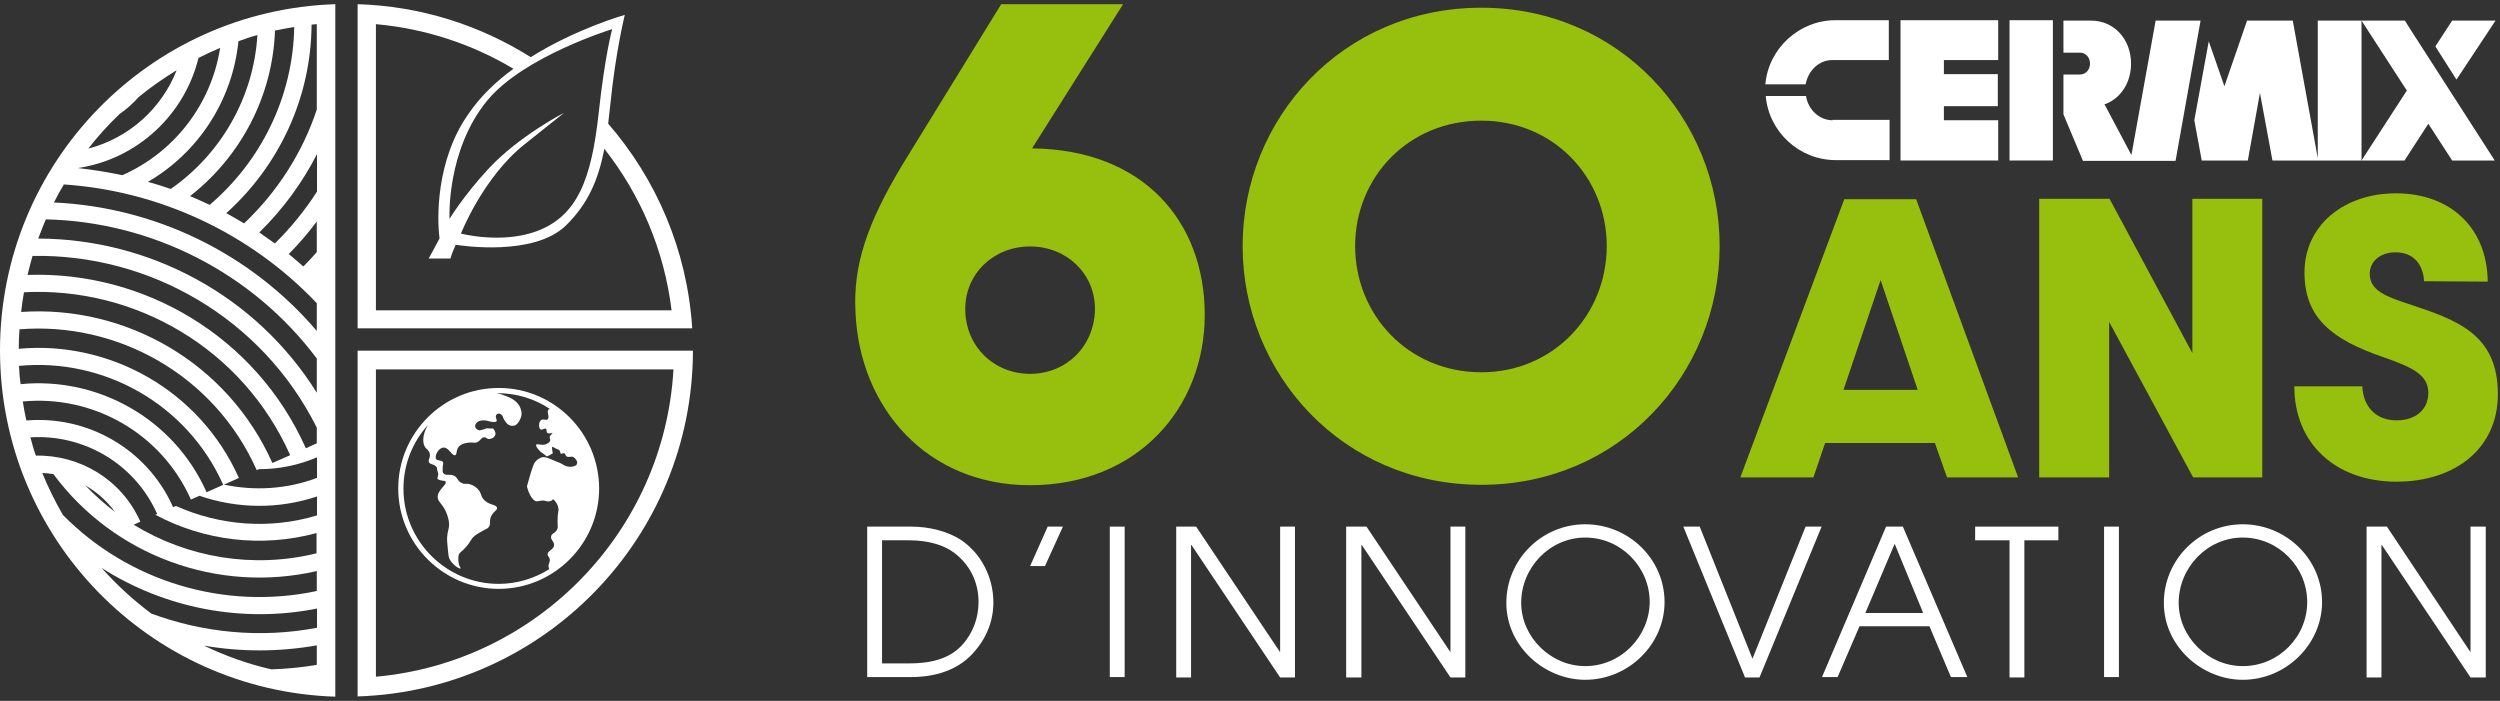
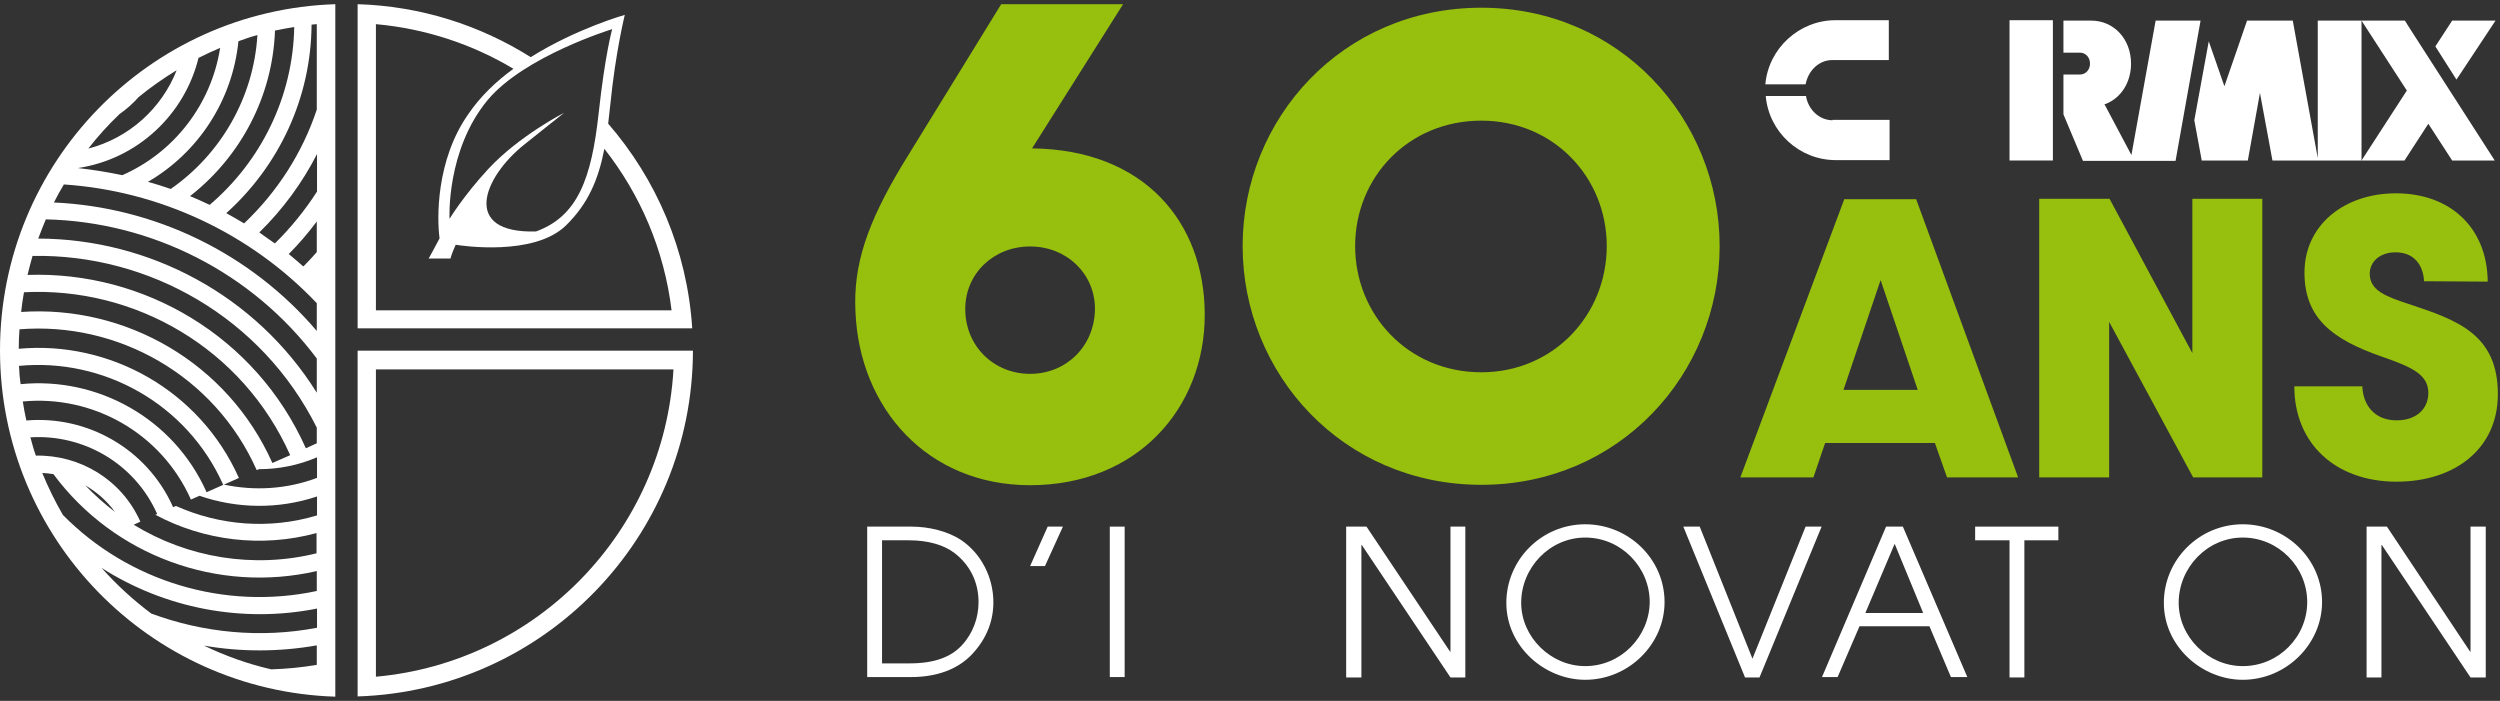
<svg xmlns="http://www.w3.org/2000/svg" width="346" height="97" viewBox="0 0 346 97" fill="none">
  <rect x="0" y="0" width="346" height="97" fill="#333333" stroke="none" />
-   <path d="M84.17 17.113C84.268 16.258 84.367 15.404 84.466 14.484C85.189 7.22 86.47 2.06 86.47 2.06C86.47 2.06 79.799 3.934 73.455 7.91C66.455 3.506 58.271 0.844 49.496 0.581V45.443H95.804C95.114 34.63 90.842 24.804 84.17 17.113ZM84.728 4.032C84.728 4.032 83.743 7.483 82.855 15.667C81.869 24.639 79.996 29.931 74.178 32.034C69.347 33.776 63.793 32.33 63.793 32.33C63.793 32.33 66.849 24.541 72.601 19.972C77.202 16.324 78.09 15.601 78.09 15.601C78.09 15.601 71.845 18.789 67.572 23.39C64.089 27.17 62.215 30.292 62.215 30.292C62.215 30.292 61.722 20.794 67.507 13.826C72.601 7.746 84.728 4.032 84.728 4.032ZM52.027 3.342C58.929 3.966 65.403 6.136 71.056 9.521C68.657 11.263 66.455 13.366 64.812 15.798C60.309 22.207 60.473 30.292 60.835 32.987C60.21 34.17 59.422 35.649 59.323 35.781H62.347C62.347 35.781 62.478 35.156 63.07 33.875C63.858 34.006 73.883 35.518 78.32 31.212C81.409 28.189 82.822 24.836 83.644 20.597C88.607 26.907 91.926 34.565 92.945 42.946H52.027V3.342Z" fill="white" />
-   <path d="M69.019 53.693C61.361 53.693 55.116 59.938 55.116 67.595C55.116 75.253 61.361 81.498 69.019 81.498C76.676 81.498 82.921 75.253 82.921 67.595C82.888 59.905 76.676 53.693 69.019 53.693ZM78.878 64.605C78.024 64.539 78.122 64.276 77.104 63.914C76.282 63.618 75.493 63.093 74.902 63.323C74.836 63.355 74.146 63.618 73.883 64.243C73.718 64.605 73.39 65.689 73.39 65.689L72.93 67.299C72.93 67.299 73.258 68.877 74.08 69.337C74.409 69.501 74.869 69.14 75.526 69.337C76.282 69.567 76.545 69.074 76.545 69.074C76.545 69.074 77.465 69.83 77.268 70.816C77.169 71.309 77.169 71.835 77.169 72.229C77.169 72.92 77.235 72.985 77.136 73.215C76.906 73.807 76.38 73.741 76.282 74.201C76.15 74.727 76.775 74.957 76.676 75.516C76.578 76.108 75.789 76.206 75.789 76.732C75.789 76.995 76.019 77.028 76.085 77.389C76.15 77.85 75.855 78.079 75.92 78.375C75.92 78.507 75.953 78.638 76.019 78.77C73.981 80.052 71.582 80.807 69.019 80.807C61.755 80.807 55.839 74.891 55.839 67.628C55.839 64.243 57.121 61.154 59.224 58.82C58.403 60.2 58.436 61.482 58.929 62.008C59.06 62.139 59.389 62.37 59.487 62.83C59.586 63.355 59.224 63.618 59.356 63.947C59.52 64.341 60.079 64.177 60.441 64.67C60.506 64.769 60.441 64.9 60.605 65.393C60.769 65.853 60.441 66.116 60.572 66.281C60.835 66.576 61.558 66.478 61.657 66.642C61.919 67.069 60.638 67.727 60.572 68.713C60.539 69.534 61.361 69.666 61.919 71.342C62.018 71.638 62.117 71.999 62.15 72.459C62.182 73.215 61.952 73.38 61.887 74.3C61.854 74.694 61.887 75.154 61.985 76.042C62.051 76.732 62.084 77.061 62.182 77.291C62.544 78.112 63.596 78.803 63.727 78.671C63.793 78.638 63.563 78.31 63.497 78.047C63.398 77.521 63.431 77.061 63.464 76.896C63.563 76.436 63.859 76.436 64.549 75.647C65.206 74.891 65.14 74.596 65.732 74.136C65.896 74.004 66.094 73.873 66.488 73.643C67.342 73.15 67.474 73.183 67.638 72.952C67.967 72.525 67.671 72.229 67.934 71.539C68.263 70.75 68.854 70.652 68.788 70.29C68.723 69.764 67.54 69.962 66.849 69.008C66.488 68.516 66.652 68.253 66.159 67.727C66.061 67.595 65.699 67.234 65.108 67.037C64.516 66.839 64.384 67.069 63.957 66.872C63.234 66.576 63.366 65.985 62.708 65.788C62.117 65.59 61.788 65.853 61.426 65.558C61.229 65.393 61.262 65.196 61.262 64.999C61.229 64.374 61.426 64.177 61.295 63.947C61.131 63.651 60.605 63.816 60.375 63.553C60.079 63.191 60.638 61.975 61.394 61.942C62.117 61.909 62.577 63.158 63.004 62.994C63.267 62.895 63.103 62.37 63.431 61.909C63.826 61.351 64.647 61.285 64.943 61.252C65.6 61.186 65.699 61.384 66.061 61.186C66.554 60.956 66.587 60.529 66.981 60.529C67.309 60.496 67.342 60.759 67.704 60.759C68.033 60.759 68.46 60.529 68.558 60.167C68.657 59.773 68.263 59.313 68.263 59.313L67.342 59.28C67.342 59.28 66.849 59.477 66.488 59.543C66.225 59.609 65.831 59.379 65.765 59.05C65.699 58.721 66.028 58.459 66.061 58.426C66.422 58.13 66.948 58.163 67.178 58.196C67.572 58.228 67.671 58.36 68.197 58.393C68.624 58.426 68.69 58.36 68.723 58.294C68.854 58.097 68.493 57.768 68.657 57.472C68.723 57.308 68.887 57.242 69.019 57.242C69.281 57.21 69.544 57.472 69.61 57.703C69.709 58.13 70.169 58.623 70.169 58.623C70.169 58.623 70.596 59.083 71.253 58.886C71.451 58.82 71.779 58.557 72.075 57.834C72.305 57.242 72.108 56.717 72.042 56.519C71.681 55.468 70.563 55.008 69.939 54.778C69.544 54.613 69.117 54.482 68.723 54.416C68.756 54.416 68.821 54.416 68.854 54.416C71.516 54.416 74.014 55.205 76.085 56.585C76.019 56.618 75.92 56.651 75.888 56.717C75.625 57.045 76.118 57.736 75.789 58.031C75.559 58.228 75.197 57.933 74.902 58.13C74.507 58.393 74.54 59.313 74.836 59.444C75.066 59.543 75.362 59.214 75.559 59.346C75.723 59.444 75.559 59.74 75.756 59.905C75.953 60.102 76.413 59.872 76.446 59.97C76.479 60.036 76.183 60.167 76.085 60.431C76.019 60.66 76.183 60.726 76.15 60.956C76.085 61.252 75.756 61.384 75.559 61.482C75 61.712 74.343 61.351 74.211 61.548C74.08 61.778 74.704 62.501 75.099 62.731C75.427 62.928 75.625 63.191 75.723 63.158C75.888 63.126 76.512 62.731 76.512 62.731C76.512 62.731 76.315 61.942 76.446 61.844C76.512 61.811 76.611 61.909 76.906 62.074C77.268 62.238 77.334 62.205 77.432 62.337C77.597 62.534 77.498 62.731 77.629 62.797C77.761 62.863 77.892 62.665 78.09 62.731C78.254 62.797 78.221 63.027 78.418 63.158C78.681 63.388 79.043 63.06 79.404 63.29C79.733 63.52 79.996 63.947 79.832 64.21C79.864 64.44 79.207 64.637 78.878 64.605Z" fill="white" />
+   <path d="M84.17 17.113C84.268 16.258 84.367 15.404 84.466 14.484C85.189 7.22 86.47 2.06 86.47 2.06C86.47 2.06 79.799 3.934 73.455 7.91C66.455 3.506 58.271 0.844 49.496 0.581V45.443H95.804C95.114 34.63 90.842 24.804 84.17 17.113ZM84.728 4.032C84.728 4.032 83.743 7.483 82.855 15.667C81.869 24.639 79.996 29.931 74.178 32.034C63.793 32.33 66.849 24.541 72.601 19.972C77.202 16.324 78.09 15.601 78.09 15.601C78.09 15.601 71.845 18.789 67.572 23.39C64.089 27.17 62.215 30.292 62.215 30.292C62.215 30.292 61.722 20.794 67.507 13.826C72.601 7.746 84.728 4.032 84.728 4.032ZM52.027 3.342C58.929 3.966 65.403 6.136 71.056 9.521C68.657 11.263 66.455 13.366 64.812 15.798C60.309 22.207 60.473 30.292 60.835 32.987C60.21 34.17 59.422 35.649 59.323 35.781H62.347C62.347 35.781 62.478 35.156 63.07 33.875C63.858 34.006 73.883 35.518 78.32 31.212C81.409 28.189 82.822 24.836 83.644 20.597C88.607 26.907 91.926 34.565 92.945 42.946H52.027V3.342Z" fill="white" />
  <path d="M49.496 48.533V96.386C75.23 95.564 95.87 74.464 95.903 48.533H49.496ZM52.027 93.658V51.129H93.208C91.926 73.577 74.31 91.653 52.027 93.658Z" fill="white" />
  <path d="M0 48.5C0 74.464 20.64 95.597 46.407 96.419V0.581C20.64 1.403 0 22.536 0 48.5ZM43.843 3.342V15.174C41.839 21.188 38.355 26.578 33.819 30.884L33.786 30.917C32.965 30.424 32.143 29.963 31.321 29.503L31.354 29.471L31.387 29.438C38.585 22.93 43.054 13.596 43.12 3.408C43.35 3.408 43.613 3.342 43.843 3.342ZM35.89 32.166C39.111 29.01 41.806 25.362 43.876 21.32V26.513C42.2 29.109 40.261 31.508 38.059 33.677H38.026C37.303 33.184 36.613 32.691 35.89 32.166ZM39.965 35.156C41.378 33.743 42.66 32.231 43.843 30.654V34.893C43.252 35.551 42.66 36.208 42.036 36.833L41.97 36.865C41.313 36.307 40.655 35.715 39.965 35.156ZM40.721 3.736C40.557 13.432 36.087 22.339 29.021 28.353C28.133 27.926 27.213 27.532 26.293 27.137L26.391 27.071C33.293 21.648 37.73 13.366 38.059 4.229C38.913 4.065 39.834 3.868 40.721 3.736ZM35.627 4.854C35.101 13.53 30.532 21.353 23.631 26.151C22.579 25.79 21.56 25.461 20.476 25.165C27.443 21.123 32.176 13.892 32.998 5.708C33.885 5.38 34.739 5.084 35.627 4.854ZM16.532 15.798C17.518 15.108 18.405 14.319 19.194 13.432C20.837 12.084 22.612 10.835 24.452 9.718C22.382 14.977 17.912 19.085 12.226 20.564C13.541 18.855 14.987 17.277 16.532 15.798ZM27.476 8.009C28.462 7.516 29.448 7.056 30.467 6.629C29.251 14.418 24.124 21.09 16.926 24.245C14.888 23.818 12.851 23.489 10.78 23.259C19.095 22.01 25.57 15.798 27.476 8.009ZM3.319 40.448C18.635 39.659 33.556 48.171 40.162 62.994L37.697 64.079C31.486 50.143 17.32 42.19 2.925 43.176C3.024 42.255 3.155 41.335 3.319 40.448ZM2.629 50.636C14.264 49.519 25.866 55.829 30.894 67.102L28.593 68.121C24.025 57.867 13.442 52.115 2.859 53.167C2.728 52.345 2.662 51.491 2.629 50.636ZM43.843 92.015C41.74 92.376 39.636 92.573 37.533 92.639C34.279 91.883 31.157 90.766 28.232 89.353C33.326 90.24 38.618 90.24 43.843 89.32V92.015ZM43.843 86.888C36.054 88.367 28.133 87.578 20.936 84.916C18.438 83.042 16.137 80.939 14.067 78.605C22.776 84.16 33.458 86.296 43.876 84.225V86.888H43.843ZM43.843 81.793C31.091 84.521 17.78 80.479 8.71 71.276C7.625 69.403 6.672 67.464 5.85 65.459C6.376 65.492 6.869 65.525 7.395 65.623C15.776 76.929 30.171 82.188 43.843 79.032V81.793ZM11.799 67.168C13.377 68.088 14.79 69.304 15.907 70.849C14.461 69.731 13.081 68.515 11.799 67.168ZM43.843 76.568C35.101 78.737 25.964 77.192 18.504 72.624L19.424 72.196C16.827 66.346 11.01 62.928 4.963 63.06C4.667 62.238 4.437 61.383 4.207 60.529C11.503 60.069 18.635 64.111 21.757 71.145L21.494 71.243C28.199 74.826 36.185 75.844 43.81 73.774V76.568H43.843ZM43.843 71.342C37.27 73.314 30.368 72.722 24.354 70.027L23.959 70.192C20.344 62.074 12.029 57.472 3.648 58.196C3.451 57.308 3.287 56.454 3.155 55.566C12.752 54.646 22.283 59.839 26.424 69.14L27.608 68.614C32.735 70.389 38.453 70.52 43.876 68.713V71.342H43.843ZM43.843 66.149C39.636 67.727 35.167 67.957 30.993 67.069L33.063 66.149C27.64 53.989 15.151 47.12 2.596 48.27C2.596 47.383 2.629 46.462 2.695 45.575C16.269 44.49 29.678 51.918 35.528 65.064L35.857 64.933C38.552 64.933 41.28 64.407 43.876 63.29V66.149H43.843ZM43.843 61.351L42.331 62.041C35.397 46.495 19.851 37.49 3.812 38.049C4.01 37.161 4.273 36.274 4.503 35.419C20.673 35.123 36.251 43.997 43.843 59.181V61.351ZM43.843 54.35C35.43 40.875 20.673 33.053 5.291 33.02C5.62 32.133 5.982 31.212 6.343 30.358C20.936 30.687 34.904 37.687 43.843 49.617V54.35ZM43.843 45.805C34.674 35.025 21.396 28.649 7.461 28.024C7.888 27.17 8.348 26.348 8.841 25.527C22.053 26.414 34.641 32.264 43.843 41.96V45.805Z" fill="white" />
  <path d="M142.837 20.536L155.435 0.581H138.565L124.886 22.808C120.019 30.919 118.073 36.652 118.397 43.141C118.938 56.498 128.346 67.152 142.566 67.152C157.381 67.152 166.735 56.498 166.735 43.574C166.735 30.649 158.246 20.698 142.837 20.536ZM142.566 51.74C137.538 51.74 133.591 47.9 133.591 42.763C133.591 37.841 137.538 34.11 142.566 34.11C147.595 34.11 151.542 37.841 151.542 42.763C151.488 47.9 147.595 51.74 142.566 51.74ZM237.999 34.056C237.999 16.426 224.157 1.068 205.016 1.068C185.768 1.068 171.98 16.426 171.98 34.056C171.98 51.74 185.822 67.098 205.016 67.098C224.157 67.098 237.999 51.74 237.999 34.056ZM222.373 34.056C222.373 43.574 215.019 51.523 205.016 51.523C194.905 51.523 187.552 43.574 187.552 34.056C187.552 24.538 194.905 16.697 205.016 16.697C215.019 16.697 222.373 24.538 222.373 34.056Z" fill="#97BF0D" />
  <path d="M269.467 66.07H279.308L265.195 27.566H255.247L240.864 66.07H250.975L252.597 61.311H267.791L269.467 66.07ZM255.139 53.957L260.275 38.761L265.412 53.957H255.139ZM282.227 66.07H291.906V44.547L303.531 66.07H313.101V27.512H303.422V48.873L291.96 27.512H282.227V66.07ZM331.701 66.665C339.649 66.665 345.705 62.177 345.705 54.551C345.705 46.223 340.027 44.277 333.323 42.059C330.403 41.086 327.97 40.275 327.97 37.895C327.97 36.219 329.376 34.921 331.538 34.921C334.134 34.921 335.377 36.706 335.486 38.923L344.299 38.977C344.245 31.622 339.216 26.755 331.593 26.755C324.455 26.755 318.94 31.136 318.94 37.733C318.94 44.06 322.833 46.98 329.646 49.36C333.863 50.82 336.08 51.848 336.08 54.389C336.08 56.606 334.404 58.175 331.701 58.175C328.565 58.175 327.051 56.012 326.943 53.47H317.535C317.535 61.365 323.212 66.665 331.701 66.665Z" fill="#97BF0D" />
  <path d="M278.118 22.213H284.12V14.75V9.45V2.798H278.118V22.213Z" fill="white" />
-   <path d="M263.033 22.213H276.55V16.642H269.034V14.696H276.496V10.261H269.034V8.314H276.55V2.798H263.033V22.213Z" fill="white" />
  <path d="M333.377 3.718L332.836 2.853H326.834L333.107 12.533L326.834 22.213H332.782L336.08 17.129L339.379 22.213H345.272L333.377 3.718Z" fill="white" />
  <path d="M341.92 72.884V90.189H341.865L330.349 72.884H327.537V93.759H329.592V75.426H329.646L341.92 93.759H344.028V72.884H341.92Z" fill="white" />
  <path d="M273.36 74.777H278.118V93.759H280.173V74.777H284.877V72.884H273.36V74.777Z" fill="white" />
  <path d="M310.398 72.56C304.342 72.56 299.476 77.481 299.476 83.429C299.476 89.486 304.774 94.083 310.398 94.083C316.399 94.083 321.374 89.162 321.374 83.321C321.374 77.373 316.399 72.56 310.398 72.56ZM310.398 92.19C305.585 92.19 301.53 88.134 301.53 83.429C301.53 78.562 305.477 74.398 310.398 74.398C315.372 74.398 319.319 78.508 319.319 83.321C319.319 88.134 315.372 92.19 310.398 92.19Z" fill="white" />
-   <path d="M293.258 72.884H291.203V93.705H293.258V72.884Z" fill="white" />
  <path d="M200.745 90.189H200.691L189.12 72.884H186.309V93.759H188.417V75.426H188.471L200.745 93.759H202.8V72.884H200.745V90.189Z" fill="white" />
  <path d="M261.032 72.884L252.165 93.705H254.327L257.355 86.674H267.034L270.007 93.705H272.278L263.357 72.884H261.032ZM258.166 84.836L262.221 75.264L266.168 84.836H258.166Z" fill="white" />
  <path d="M219.399 72.56C213.343 72.56 208.477 77.481 208.477 83.429C208.477 89.486 213.776 94.083 219.399 94.083C225.401 94.083 230.375 89.162 230.375 83.321C230.375 77.373 225.401 72.56 219.399 72.56ZM219.399 92.19C214.587 92.19 210.532 88.134 210.532 83.429C210.532 78.562 214.479 74.398 219.399 74.398C224.373 74.398 228.32 78.508 228.32 83.321C228.266 88.134 224.319 92.19 219.399 92.19Z" fill="white" />
  <path d="M155.651 72.884H153.596V93.705H155.651V72.884Z" fill="white" />
-   <path d="M177.171 90.189H177.116L165.546 72.884H162.788V93.759H164.843V75.426H164.897L177.171 93.759H179.225V72.884H177.171V90.189Z" fill="white" />
  <path d="M242.54 91.163L235.241 72.884H232.97L241.513 93.759H243.514L252.111 72.884H249.894L242.54 91.163Z" fill="white" />
  <path d="M132.997 74.723C131.158 73.533 128.617 72.884 126.13 72.884H120.02V93.705H126.076C129.59 93.705 132.51 92.677 134.511 90.568C136.511 88.459 137.484 85.971 137.484 83.376C137.484 79.915 135.808 76.616 132.997 74.723ZM133.105 89.324C131.591 90.947 129.32 91.812 125.86 91.812H122.075V74.777H125.805C128.455 74.777 130.672 75.426 132.132 76.562C134.294 78.238 135.43 80.618 135.43 83.322C135.43 85.485 134.673 87.648 133.105 89.324Z" fill="white" />
  <path d="M142.566 78.346H144.621L147.108 72.884H145L142.566 78.346Z" fill="white" />
  <path d="M253.624 16.642C251.84 16.642 250.272 15.236 249.948 13.29H244.378C244.811 18.265 249.028 22.159 254.057 22.159H261.518V16.588H253.624V16.642Z" fill="white" />
  <path d="M254.003 2.798C249.029 2.798 244.757 6.692 244.325 11.667H249.894C250.272 9.72 251.786 8.314 253.571 8.314H261.411V2.798H254.003Z" fill="white" />
  <path d="M304.558 2.853H298.34L294.988 21.456L291.257 14.425L291.473 14.371C293.582 13.506 294.934 11.397 294.934 8.801C294.934 5.394 292.555 2.853 289.419 2.853H285.58V7.287H287.851C288.662 7.287 289.256 7.936 289.256 8.801C289.256 9.667 288.662 10.316 287.851 10.316H285.58V15.832L288.283 22.267H301.097L304.558 2.853Z" fill="white" />
  <path d="M320.779 2.853V21.888L317.318 2.853H310.992L307.856 11.938L305.693 5.719L303.693 16.643L304.72 22.213H311.1L312.777 12.857L314.507 22.213H320.833H326.835V2.853H320.779Z" fill="white" />
  <path d="M339.973 11.018L345.38 2.853H339.379L337.054 6.422L339.973 11.018Z" fill="white" />
</svg>